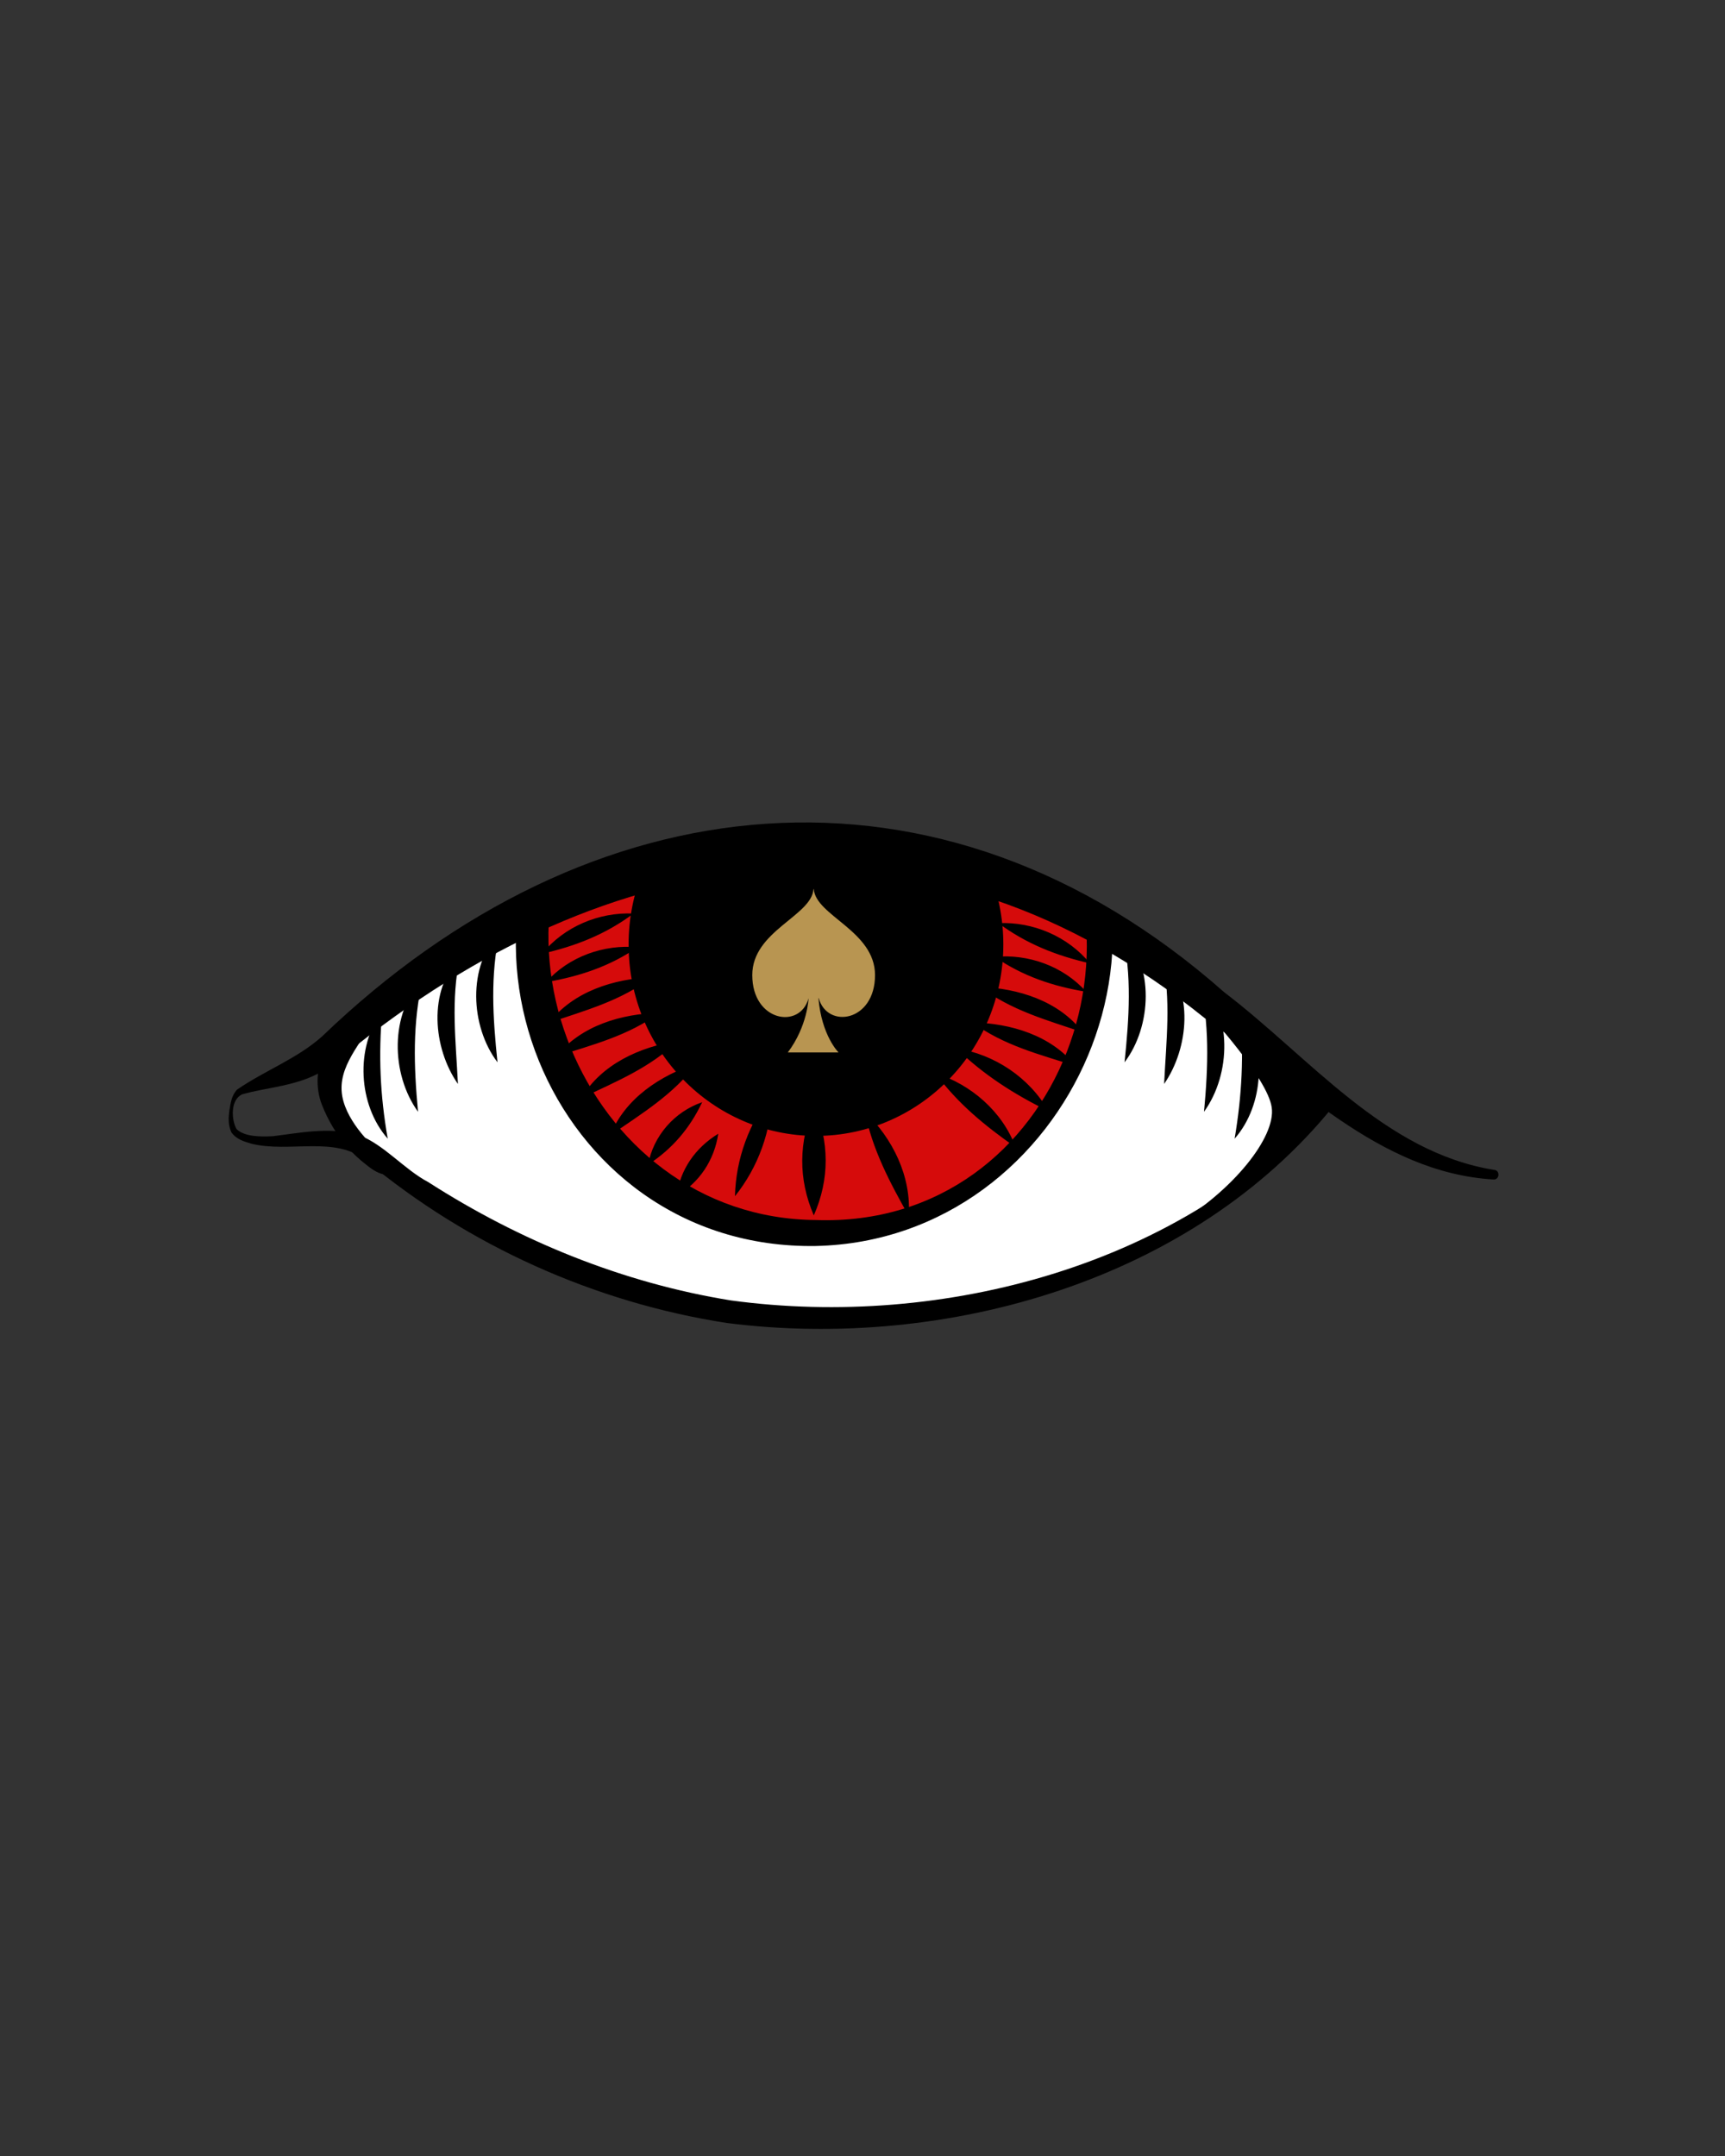
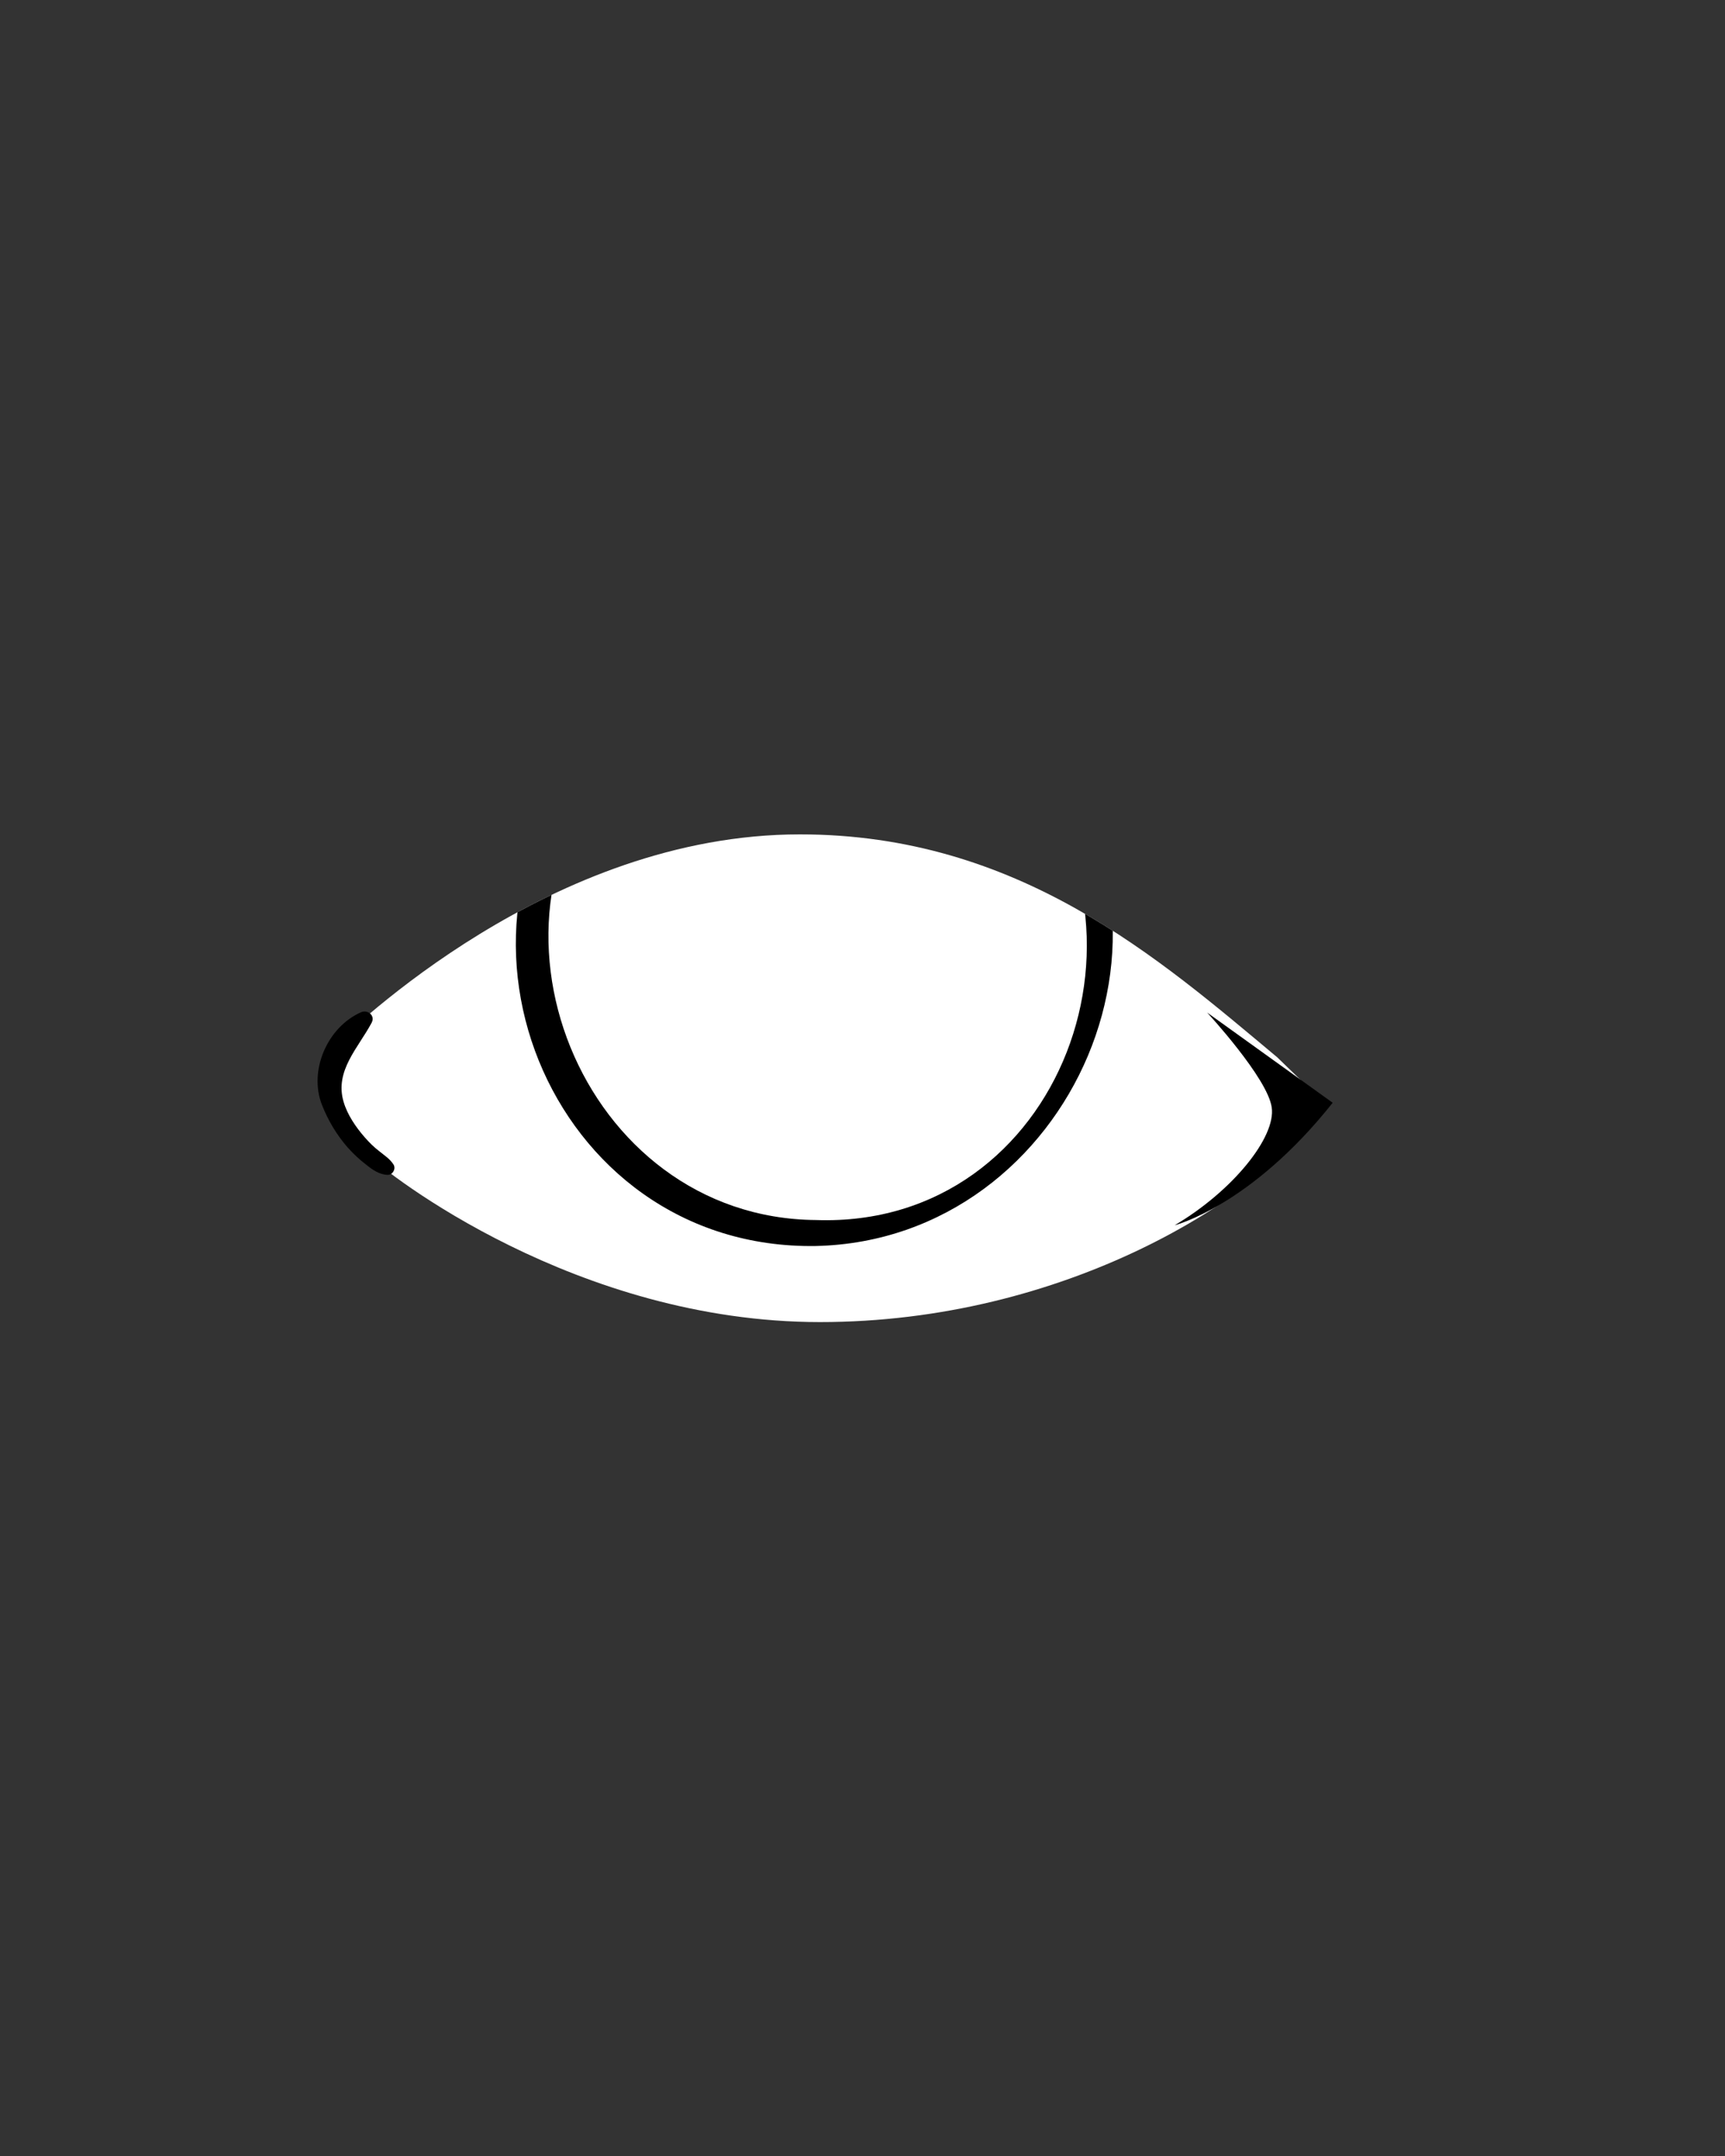
<svg xmlns="http://www.w3.org/2000/svg" viewBox="0 0 55.79 69.72">
  <rect x="0" y="0" width="55.79" height="69.72" fill="#333333" stroke="none" />
  <defs>
    <clipPath id="a">
      <path d="M11.91 37.35c.61.61 6.73 5.4 14.61 5.4s14.24-3.94 16.42-6.98l-1.63-1.58c-3.83-3.2-8.37-7.21-15.44-7.21-8.06 0-14.45 6.25-15.23 6.98 0 0-.16.95.04 1.36s1.23 2.03 1.23 2.03Z" style="fill:none" />
    </clipPath>
  </defs>
  <path d="M11.91 37.35c.61.61 6.73 5.4 14.61 5.4s14.24-3.94 16.42-6.98l-1.63-1.58c-3.83-3.2-8.37-7.21-15.44-7.21-8.06 0-14.45 6.25-15.23 6.98 0 0-.16.95.04 1.36s1.23 2.03 1.23 2.03Z" style="fill:#fff" />
  <g style="clip-path:url(#a)">
-     <path d="M26.39 39.86c-5.07 0-9.19-4.19-9.19-9.33s4.12-9.33 9.19-9.33 9.19 4.19 9.19 9.33-4.12 9.33-9.19 9.33Z" style="fill:#d60b0b" />
    <path d="M26.39 40.29c-8.68.14-12.95-10.58-6.82-16.61 3.55-3.81 10.1-3.84 13.66-.03 6.03 5.96 1.47 16.45-6.84 16.64Zm0-.84c7.97.28 11.59-9.7 6.2-15.16-3.22-3.48-9.19-3.51-12.42-.03-5.29 5.39-1.38 15.14 6.23 15.19Z" />
-     <ellipse cx="26.39" cy="30.54" rx="6.06" ry="6.19" />
-     <path d="M23.77 38.68c.03-1.22.46-2.37 1.21-3.34-.04 1.23-.45 2.39-1.21 3.34Zm2.55.62c-.51-1.18-.49-2.38.01-3.56.49 1.18.51 2.38-.01 3.56Zm5.97-9.45c1.12-.05 2.25.43 2.96 1.3-1.1-.25-2.07-.64-2.96-1.3Zm-.12 1.09c1.09-.1 2.22.3 2.96 1.13-1.09-.18-2.06-.51-2.96-1.13Zm-.47.97c1.23.05 2.54.45 3.32 1.47-1.18-.4-2.32-.71-3.32-1.47Zm-.25 1.15c1.23.03 2.54.41 3.34 1.41-1.19-.38-2.34-.67-3.34-1.41Zm-.52.84c1.23.19 2.36.94 2.98 2.03-1.12-.55-2.09-1.17-2.98-2.03Zm-.68.8c1.16.37 2.17 1.24 2.6 2.4-1-.7-1.88-1.42-2.6-2.4Zm-9.76-5.16c-.9.67-1.86 1.05-2.96 1.3.72-.88 1.84-1.35 2.96-1.3Zm.13 1.09c-.9.62-1.87.94-2.96 1.13.74-.83 1.87-1.23 2.96-1.13Zm.46.97c-.99.76-2.14 1.07-3.32 1.47.78-1.01 2.09-1.42 3.32-1.47Zm.25 1.15c-1.01.74-2.15 1.03-3.34 1.41.8-1 2.11-1.38 3.34-1.41Zm.59.91c-.9.87-1.99 1.31-3.12 1.85.65-1.1 1.9-1.66 3.12-1.85Zm.61.73c-.75 1-1.76 1.61-2.79 2.32.47-1.19 1.62-1.94 2.79-2.32Zm5.44 1.56c.9.86 1.51 2.09 1.42 3.37-.62-1.1-1.17-2.14-1.42-3.37ZM12.36 32.7c-.12 1.41-.07 2.7.18 4.12-.96-1.09-1.06-2.96-.18-4.12Zm1.31-1.05c-.33 1.45-.29 2.8-.15 4.3-.88-1.22-.92-3.18.15-4.3Zm1.2-.69c-.29 1.39-.13 2.67-.06 4.09-.81-1.16-.97-3.02.06-4.09Zm1.29-.82c-.31 1.42-.22 2.76-.07 4.21-.88-1.16-.98-3.12.07-4.21Zm23.95 2.56c.88 1.16.78 3.03-.18 4.12.24-1.42.3-2.71.18-4.12Zm-1.32-1.05c1.07 1.12 1.03 3.08.15 4.3.14-1.5.18-2.85-.15-4.3Zm-1.2-.69c1.03 1.08.86 2.93.06 4.09.07-1.43.23-2.7-.06-4.09Zm-1.29-.82c1.04 1.09.95 3.05.07 4.21.15-1.45.24-2.79-.07-4.21Zm-15.34 7.52c.17-.93.85-1.71 1.75-2.02-.41.86-.97 1.51-1.75 2.02Zm.92 1.01c.12-.85.6-1.55 1.35-2.01-.13.86-.61 1.58-1.35 2.01Z" />
-     <path d="M26.48 32.28c.28 1 1.82.76 1.82-.75 0-1.43-1.92-1.92-1.98-2.78h-.01c-.06.87-1.98 1.35-1.98 2.78 0 1.51 1.55 1.76 1.82.75 0 0-.03.9-.67 1.75h1.64s-.55-.54-.65-1.76" style="fill:#b89551" />
  </g>
-   <path d="M43.14 35.75c-4.57 5.67-12.56 7.93-19.63 7.03-4.27-.66-8.36-2.5-11.67-5.25-.99-.82-2.48-.24-3.72-.55-.22-.07-.47-.13-.64-.37-.11-.26-.09-.48-.06-.71.04-.22.06-.47.25-.67.94-.64 1.93-.99 2.75-1.72 8.63-8.3 19.97-9.56 29.18-1.42 2.76 2.1 5.17 5.17 8.73 5.74.18.01.18.31-.02.31-3.74-.22-6.47-3.22-9.35-5.22-8.84-7.13-18.81-5.92-27.4.86-.31.27-.77.66-1.12.85-.83.5-1.85.53-2.62.76-.37.19-.34.81-.17 1.12.26.25.77.25 1.17.23.85-.1 1.79-.31 2.76-.05.85.32 1.47 1.11 2.28 1.54 2.96 1.9 6.3 3.26 9.78 3.82 6.84.93 14.66-1.12 19.31-6.45.08-.14.31.02.2.15Z" />
  <path d="M12.73 37.66c-.12-.19-.3-.3-.47-.44-.17-.13-.32-.28-.46-.44-.29-.33-.57-.74-.69-1.16-.29-1 .48-1.74.91-2.55.12-.23-.12-.43-.34-.34-1.09.48-1.7 1.88-1.27 2.99.2.51.48.98.84 1.39.18.2.37.38.58.54.21.17.43.33.71.34.16 0 .27-.19.19-.33Zm30.37-2c-2.65 3.34-5.11 3.96-5.11 3.96 1.88-1.11 3.28-2.85 3.14-3.81-.13-.95-2.09-3.07-2.09-3.07l4.05 2.91Z" />
</svg>